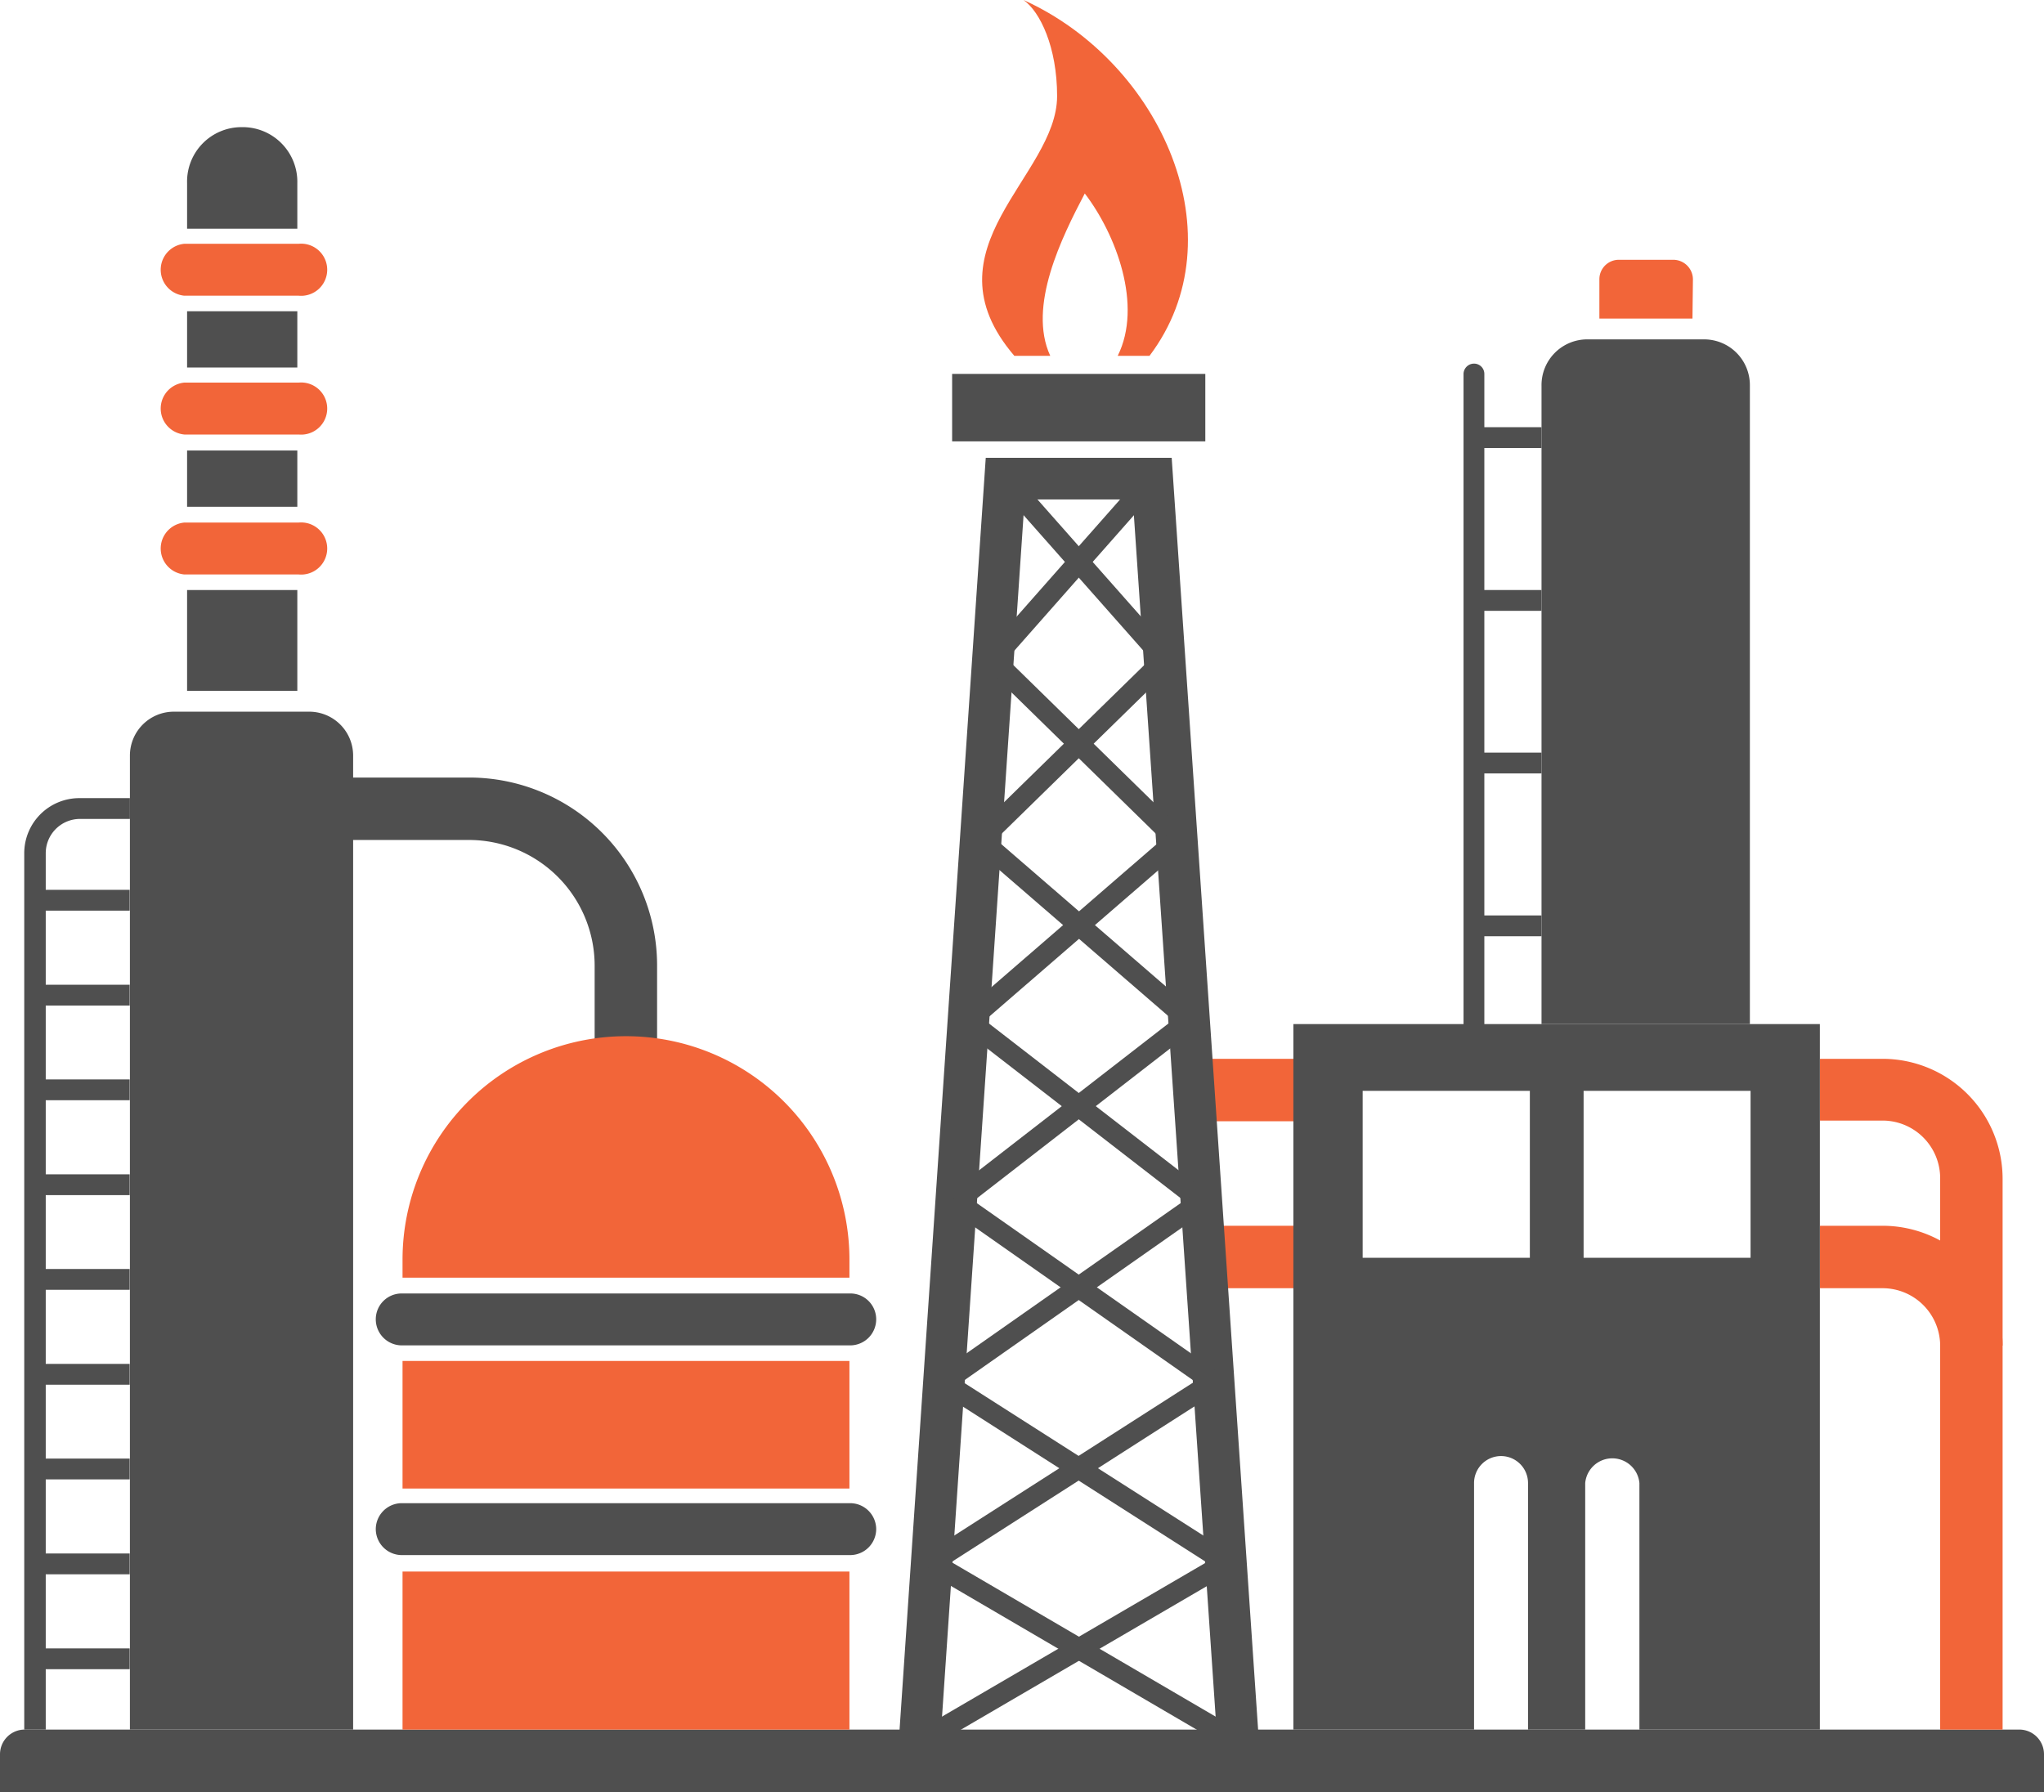
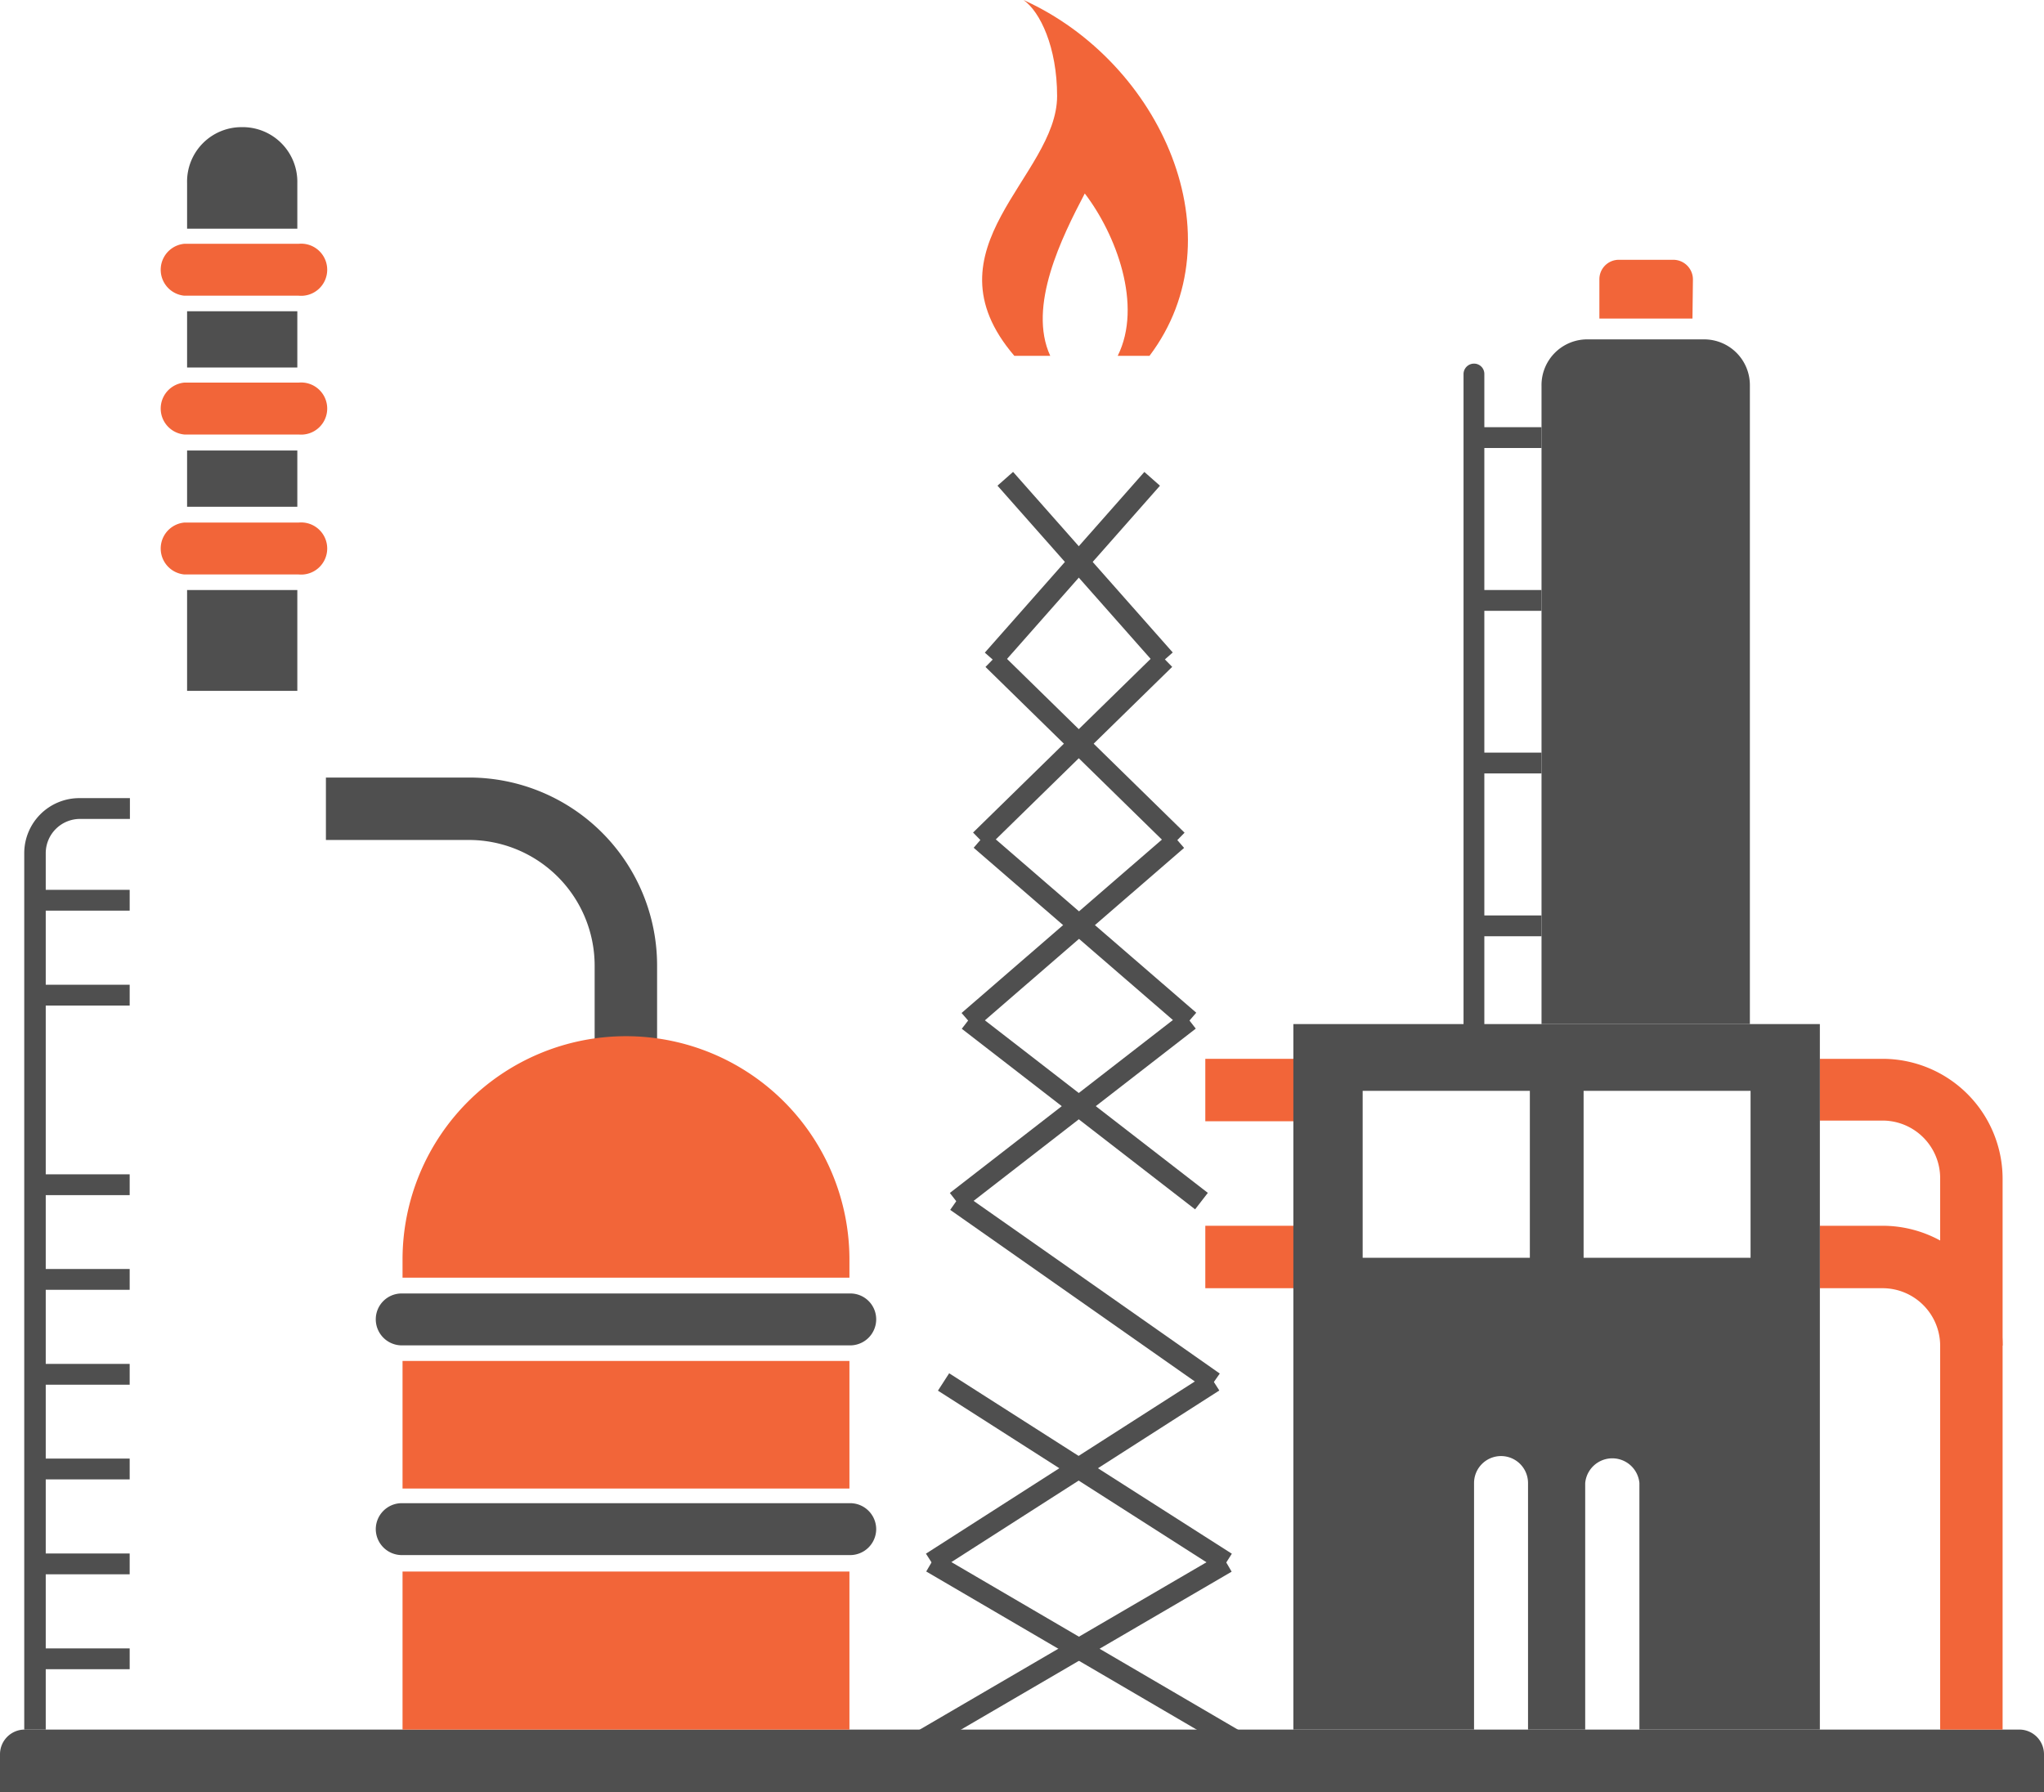
<svg xmlns="http://www.w3.org/2000/svg" viewBox="0 0 89.37 78.36">
  <defs>
    <style>
      .cls-1 {
        fill: #4f4f4f;
      }

      .cls-2 {
        fill: #f26539;
      }
    </style>
  </defs>
  <g id="Layer_2" data-name="Layer 2">
    <g id="Layer_1-2" data-name="Layer 1">
      <g>
        <path class="cls-1" d="M28.73,46.22H26v-4a5.5,5.5,0,0,0-5.49-5.49H14.25V34h6.27a8.22,8.22,0,0,1,8.21,8.22Z" />
-         <path class="cls-1" d="M15.44,75.63H5.68V33.05a1.92,1.92,0,0,1,1.93-1.93h5.9a1.92,1.92,0,0,1,1.93,1.93Z" />
        <path class="cls-1" d="M8.18,22.16H13V19.7H8.18Zm0-6.09H13V13.61H8.18ZM10.56,5.56A2.38,2.38,0,0,0,8.18,8v2H13V8A2.39,2.39,0,0,0,10.56,5.56ZM8.18,30.21H13V25.8H8.18Z" />
        <g>
          <path class="cls-2" d="M13.06,12.93h-5a1.14,1.14,0,0,1,0-2.27h5a1.14,1.14,0,1,1,0,2.27Z" />
          <path class="cls-2" d="M13.06,19h-5a1.14,1.14,0,0,1,0-2.27h5a1.14,1.14,0,1,1,0,2.27Z" />
          <path class="cls-2" d="M13.06,25.12h-5a1.14,1.14,0,0,1,0-2.27h5a1.14,1.14,0,1,1,0,2.27Z" />
        </g>
        <path class="cls-1" d="M89.37,78.36H0V76.71a1.08,1.08,0,0,1,1.08-1.08H88.3a1.08,1.08,0,0,1,1.07,1.08Z" />
        <path class="cls-1" d="M2,75.63H1.06V37.31a2.41,2.41,0,0,1,2.4-2.41H5.68v.91H3.46A1.5,1.5,0,0,0,2,37.31Z" />
        <g>
          <rect class="cls-1" x="1.51" y="38.91" width="4.16" height="0.91" />
          <rect class="cls-1" x="1.51" y="43.06" width="4.16" height="0.91" />
-           <rect class="cls-1" x="1.51" y="47.2" width="4.16" height="0.91" />
          <rect class="cls-1" x="1.51" y="51.35" width="4.16" height="0.91" />
          <rect class="cls-1" x="1.51" y="55.49" width="4.16" height="0.91" />
          <rect class="cls-1" x="1.51" y="59.64" width="4.16" height="0.91" />
          <rect class="cls-1" x="1.51" y="63.78" width="4.16" height="0.91" />
          <rect class="cls-1" x="1.51" y="67.93" width="4.16" height="0.91" />
          <rect class="cls-1" x="1.51" y="72.08" width="4.16" height="0.91" />
        </g>
        <path class="cls-2" d="M17.6,65.09H37.14V59.51H17.6Zm9.77-19.78a9.77,9.77,0,0,0-9.77,9.77v.79H37.14v-.79A9.77,9.77,0,0,0,27.37,45.31ZM17.6,75.63H37.14V68.72H17.6Z" />
        <path class="cls-1" d="M37.17,58.83H17.56a1.14,1.14,0,0,1-1.13-1.14h0a1.13,1.13,0,0,1,1.13-1.13H37.17a1.13,1.13,0,0,1,1.14,1.13h0A1.14,1.14,0,0,1,37.17,58.83Z" />
        <path class="cls-1" d="M37.17,68H17.56a1.14,1.14,0,0,1-1.13-1.14h0a1.14,1.14,0,0,1,1.13-1.13H37.17a1.14,1.14,0,0,1,1.14,1.13h0A1.14,1.14,0,0,1,37.17,68Z" />
        <g>
          <rect class="cls-2" x="52.7" y="46.3" width="4.14" height="2.73" />
          <rect class="cls-2" x="52.7" y="53.6" width="4.14" height="2.73" />
          <path class="cls-2" d="M87.56,75.63H84.83V51.54A2.52,2.52,0,0,0,82.32,49H79.57V46.3h2.75a5.25,5.25,0,0,1,5.24,5.24Z" />
          <path class="cls-2" d="M87.56,58.84H84.83a2.52,2.52,0,0,0-2.51-2.51H79.57V53.6h2.75A5.25,5.25,0,0,1,87.56,58.84Z" />
-           <polygon class="cls-1" points="53.23 76.22 49.53 21.84 44.8 21.84 41.11 76.22 39.3 76.1 43.1 20.02 51.23 20.02 55.04 76.1 53.23 76.22" />
          <g>
            <rect class="cls-1" x="46.99" y="19.61" width="0.91" height="10.54" transform="translate(-4.58 37.67) rotate(-41.48)" />
            <rect class="cls-1" x="41.62" y="24.43" width="10.54" height="0.91" transform="translate(-2.8 43.57) rotate(-48.56)" />
          </g>
          <g>
            <rect class="cls-1" x="46.98" y="27.14" width="0.91" height="11.29" transform="translate(-9.17 43.75) rotate(-45.61)" />
            <rect class="cls-1" x="41.25" y="32.33" width="11.29" height="0.91" transform="translate(-9.55 42.14) rotate(-44.37)" />
          </g>
          <g>
            <rect class="cls-1" x="46.98" y="34.64" width="0.91" height="12.08" transform="translate(-14.36 49.95) rotate(-49.15)" />
            <rect class="cls-1" x="40.86" y="40.23" width="12.08" height="0.91" transform="translate(-15.18 40.62) rotate(-40.88)" />
          </g>
          <g>
            <rect class="cls-1" x="46.98" y="42.13" width="0.91" height="12.9" transform="translate(-20.02 56.35) rotate(-52.26)" />
            <rect class="cls-1" x="40.46" y="48.12" width="12.9" height="0.91" transform="translate(-19.93 38.93) rotate(-37.79)" />
          </g>
          <g>
            <rect class="cls-1" x="46.98" y="49.6" width="0.91" height="13.76" transform="translate(-26.04 62.88) rotate(-54.95)" />
-             <rect class="cls-1" x="40.02" y="56.02" width="13.76" height="0.91" transform="translate(-23.93 37.18) rotate(-35.05)" />
          </g>
          <g>
            <polygon class="cls-1" points="53.37 68.71 41.01 60.81 41.5 60.05 53.86 67.94 53.37 68.71" />
            <rect class="cls-1" x="39.58" y="63.92" width="14.65" height="0.91" transform="translate(-27.32 35.46) rotate(-32.64)" />
          </g>
          <g>
            <rect class="cls-1" x="46.98" y="64.48" width="0.91" height="15.53" transform="translate(-38.88 76.72) rotate(-59.68)" />
            <rect class="cls-1" x="39.14" y="71.79" width="15.54" height="0.91" transform="translate(-30.02 33.5) rotate(-30.27)" />
          </g>
        </g>
-         <rect class="cls-1" x="41.63" y="16.35" width="11.07" height="2.95" />
        <path class="cls-2" d="M44.75,0c.73.51,1.47,2.07,1.47,4.2,0,3.52-5.9,6.65-1.87,11.36h1.57c-1-2.17.51-5.19,1.51-7.1,1.37,1.79,2.54,4.89,1.44,7.1h1.39C54.18,10.37,50.79,2.73,44.75,0Z" />
        <path class="cls-1" d="M56.55,44.78V75.63h7.9V64.85a1.18,1.18,0,0,1,1.18-1.18h0a1.18,1.18,0,0,1,1.18,1.18V75.63h2.5V64.85a1.19,1.19,0,0,1,2.37,0V75.63h7.89V44.78ZM66.89,55H59.58v-7.3h7.31Zm9.65,0h-7.3v-7.3h7.3Z" />
        <path class="cls-1" d="M69.43,14.84h5.08a2,2,0,0,1,2,2V44.78H67.4V16.87A2,2,0,0,1,69.43,14.84Z" />
        <path class="cls-2" d="M74,13.93H69.93V12.22a.85.85,0,0,1,.86-.86h2.36a.86.86,0,0,1,.87.86Z" />
        <path class="cls-1" d="M64.45,45.24a.47.47,0,0,1-.46-.46V16.35a.46.46,0,0,1,.46-.45.45.45,0,0,1,.45.45V44.78A.46.46,0,0,1,64.45,45.24Z" />
        <g>
          <rect class="cls-1" x="64.45" y="18.68" width="2.95" height="0.91" />
          <rect class="cls-1" x="64.45" y="25.8" width="2.95" height="0.91" />
          <rect class="cls-1" x="64.45" y="32.91" width="2.95" height="0.91" />
          <rect class="cls-1" x="64.45" y="40.03" width="2.95" height="0.91" />
        </g>
      </g>
    </g>
  </g>
</svg>